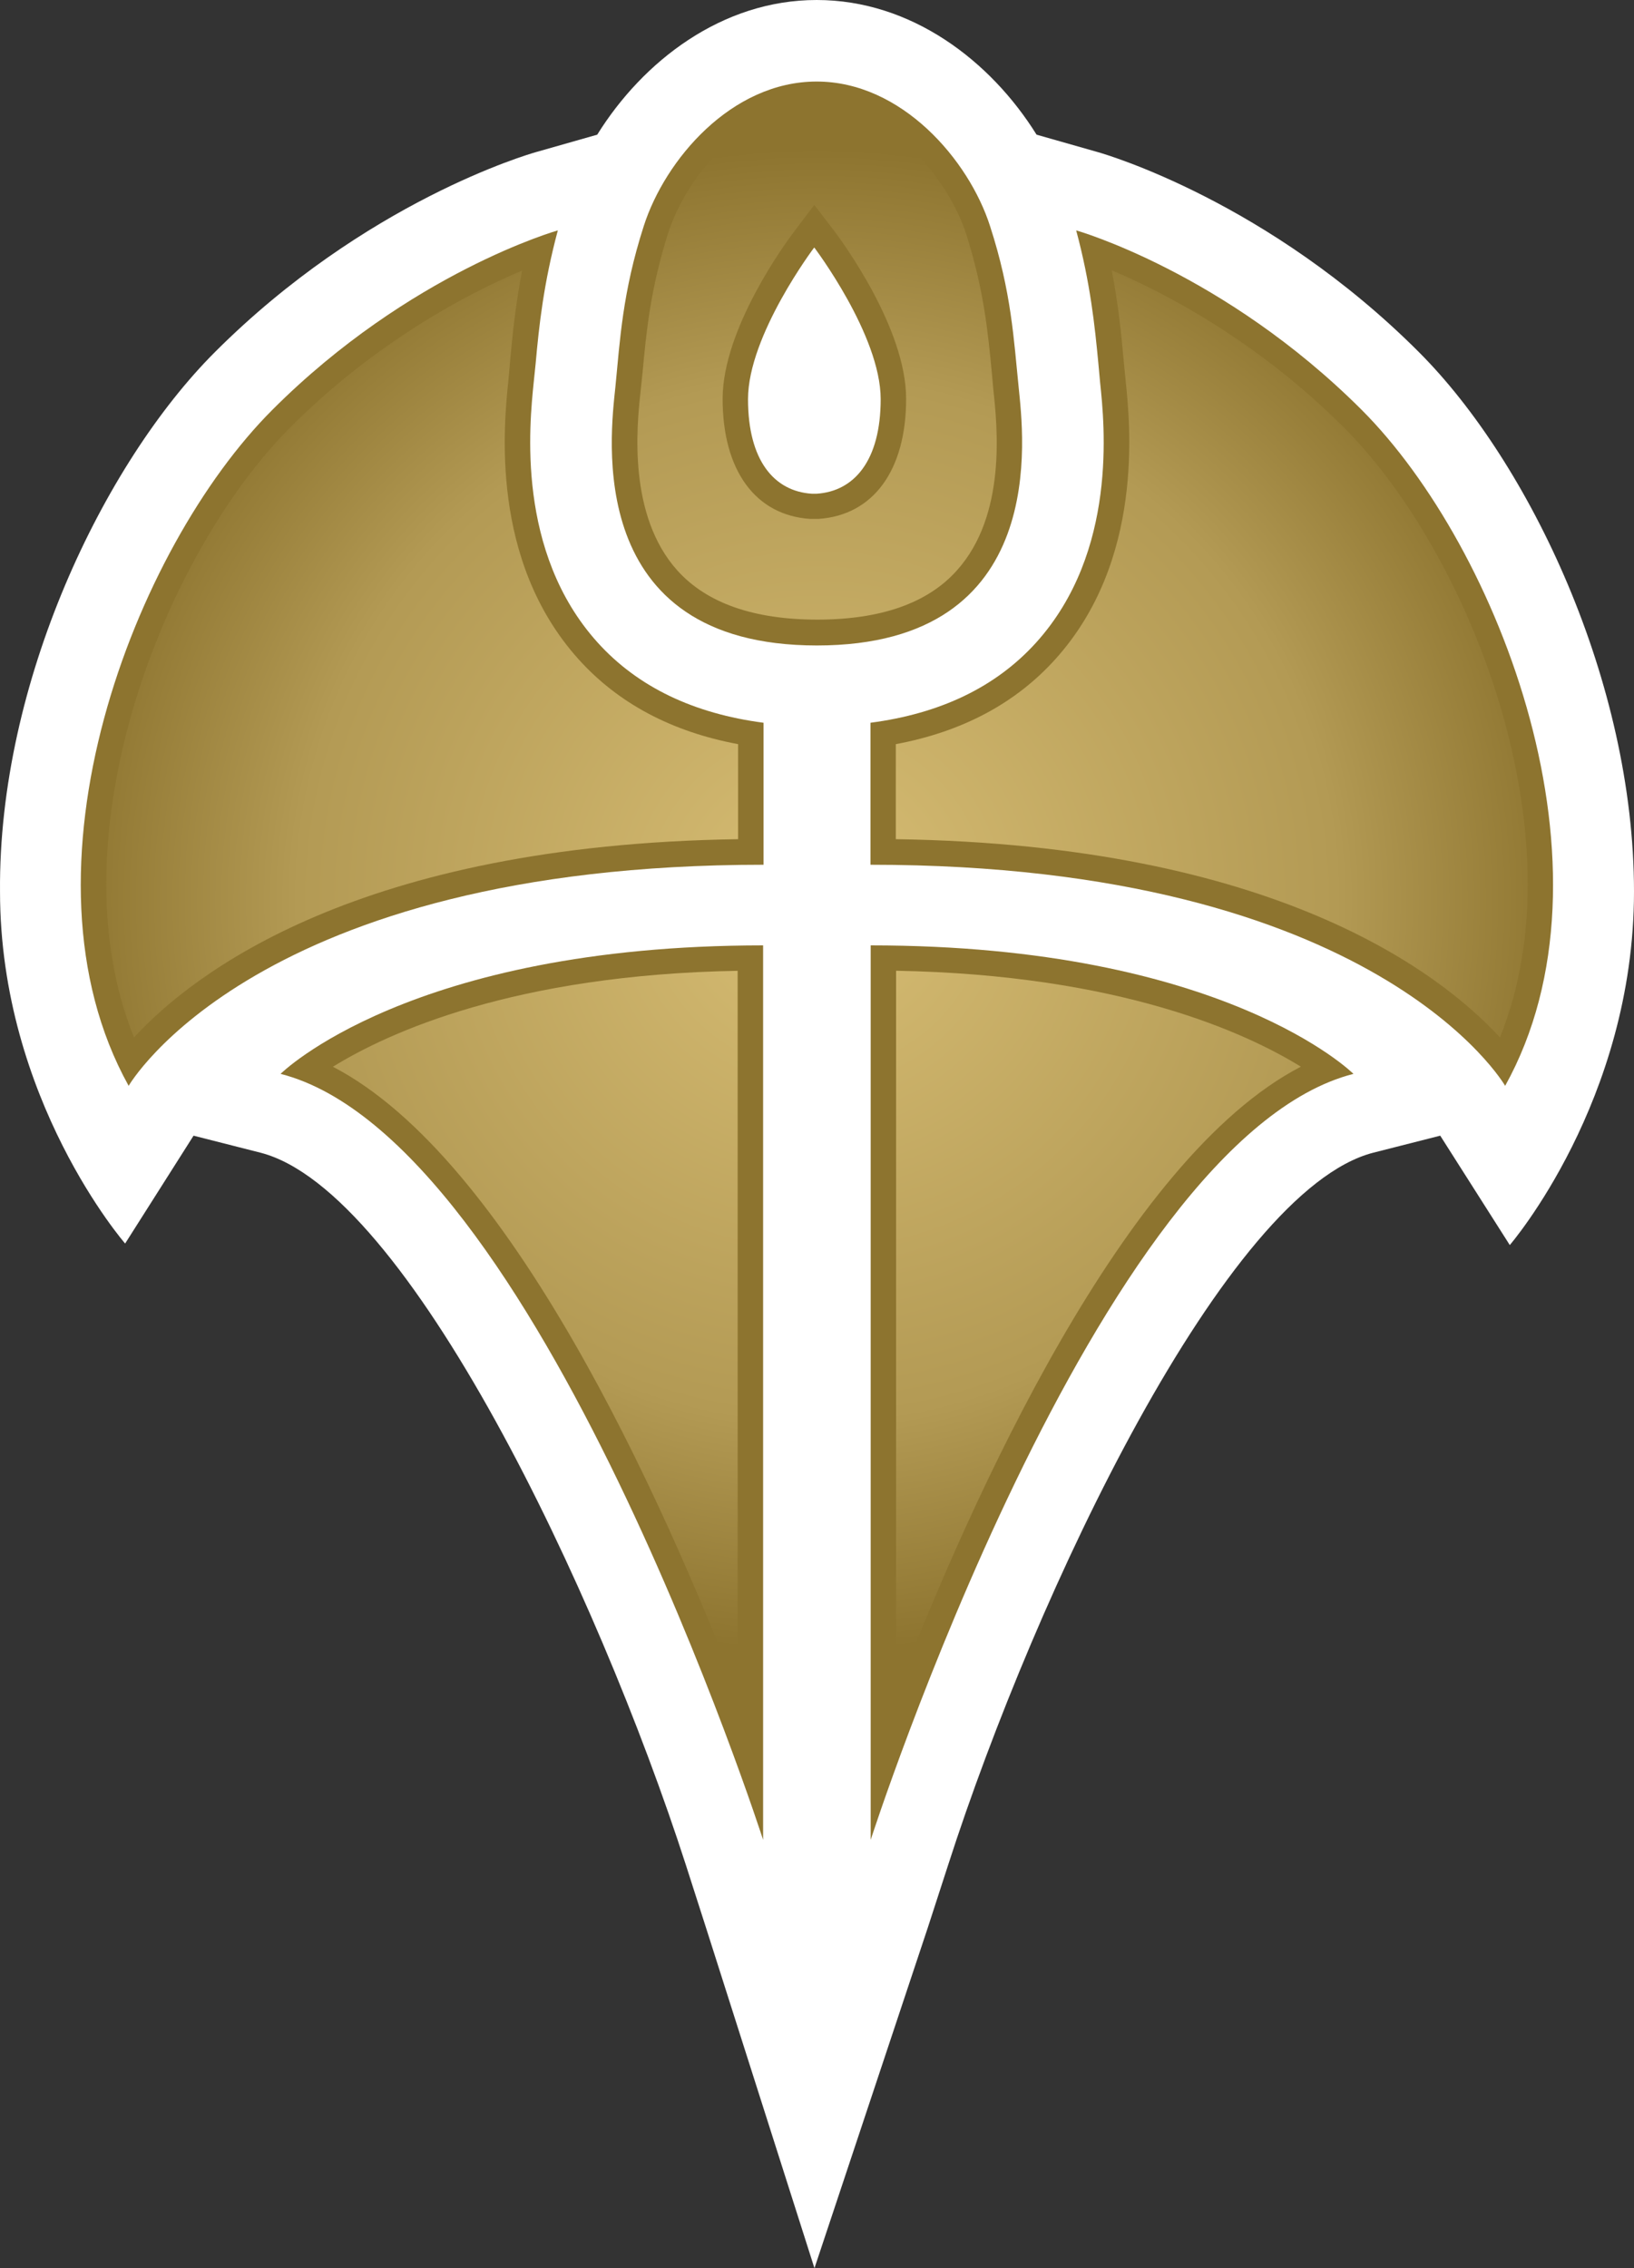
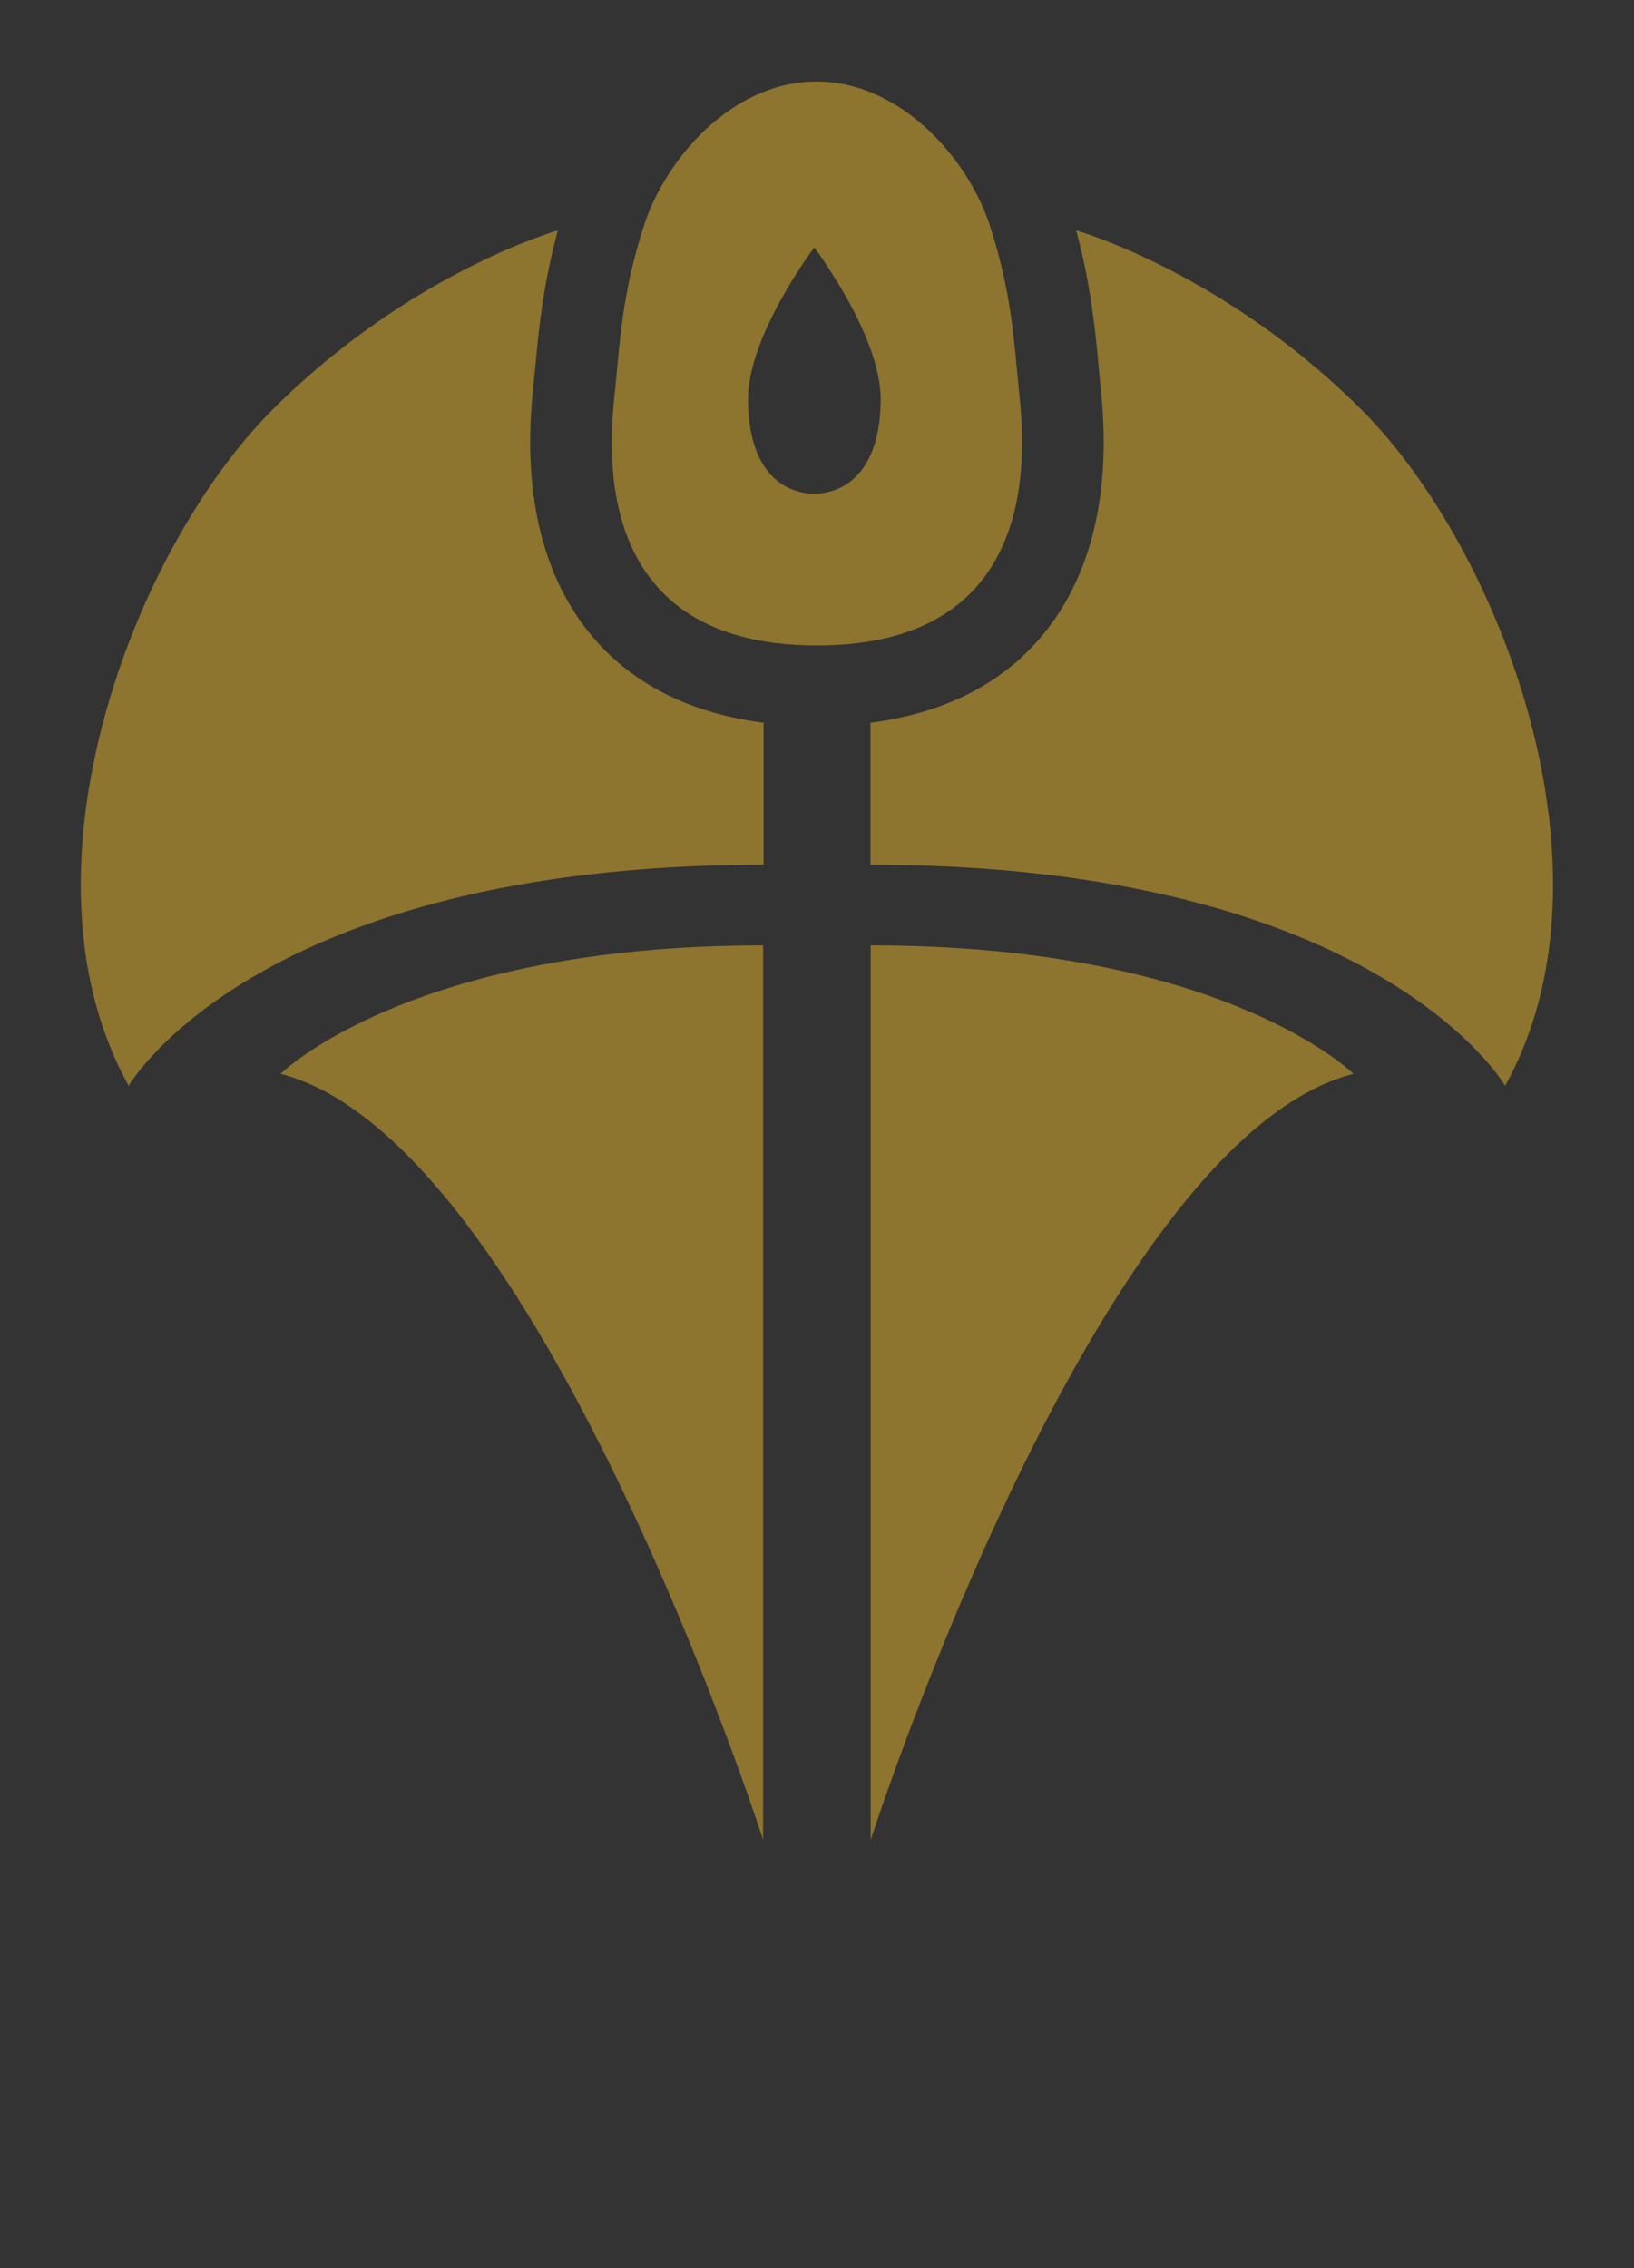
<svg xmlns="http://www.w3.org/2000/svg" width="600" height="832.628">
  <rect width="100%" height="100%" fill="#333333" stroke="none" />
  <defs>
    <radialGradient cx="0" cy="0" r="1" fx="0" fy="0" id="a" gradientUnits="userSpaceOnUse" gradientTransform="matrix(13.282 0 0 -13.282 219.25 487.847)" spreadMethod="pad">
      <stop offset="0" stop-color="#d7bd74" />
      <stop offset=".691" stop-color="#b39a54" />
      <stop offset="1" stop-color="#8d742f" />
    </radialGradient>
  </defs>
-   <path d="M600 327.285c0-76.83-38.3-157.346-78.954-198C465.76 73.918 405.748 56.6 403.23 55.87l-22.607-6.433C363.783 22.377 334.683 0 299.88 0c-34.722 0-63.74 22.377-80.58 49.437l-22.604 6.432c-2.52.727-62.448 18.047-117.817 73.416-40.738 40.737-79.517 121.23-78.872 198 0 76.435 45.94 129.203 45.94 129.203l25.125-39.593 24.562 6.245c54.06 13.842 123.833 161.176 156.2 261.424l7.39 23.022 39.842 125.04 41.632-125.04 7.472-23.022c32.285-100.248 102.142-247.582 156.117-261.424l24.562-6.245 25.54 40.154S600 404.2 600 327.286" fill="#fff" />
  <path d="M299.88 181.242h-1.791c-13.823-.896-23.42-12.198-23.42-34.72 0-23.48 24.314-55.682 24.314-55.682s24.396 32.202 24.396 55.682c0 22.522-9.68 33.825-23.5 34.72m74.165-39.112c-1.79-17.38-2.602-34.783-10.49-59.096-7.807-24.396-32.536-53.1-63.676-53.1-31.308 0-55.704 28.704-63.51 53.1-7.806 24.313-8.7 41.715-10.408 59.096-1.79 17.402-12.114 94.815 74 94.815 86.115 0 75.79-77.413 74.083-94.815m21.128-57.556c5.204 19.36 6.828 34.97 8.14 48.792l.645 7.057c1.624 15.383 6.516 62.135-23.417 95.377-14.882 16.507-35.448 26.187-60.906 29.517v52.123c186.363 0 233.053 81.16 233.053 81.16 43.9-79.037-2.207-197.666-52.706-248.165-50.56-50.5-104.806-65.86-104.806-65.86m101.81 309.633c-94.483 24.146-177.267 281.18-177.267 281.18V347.04c130.015 0 177.267 47.168 177.267 47.168M100.028 150.435C49.446 200.935 3.338 319.563 47.24 398.6c0 0 46.69-81.16 233.136-81.16v-52.123c-25.458-3.33-46.107-13.01-60.99-29.517-29.933-33.242-24.958-79.994-23.418-95.377l.728-7.057c1.23-13.82 2.935-29.433 8.14-48.792 0 0-54.33 15.362-104.81 65.86M280.21 347.04v328.347s-82.784-257.033-177.183-281.18c0 0 47.252-47.167 177.183-47.167" fill="#8d742f" />
-   <path d="M216.62 499.598c-.31-.985-.382-1.73-.448-2.446l-.04-.38c-.062-.584-.218-2.147.653-3.116.52-.578 1.352-.867 2.47-.867 1.112 0 1.944.288 2.46.866.88.977.715 2.535.644 3.196l-.024.27c-.07.73-.14 1.48-.457 2.476-.302.93-1.318 2.238-2.638 2.238-1.23 0-2.27-1.156-2.62-2.238m2.51-5.032c-.968.063-1.546.856-1.546 2.118 0 1.246 1.13 2.777 1.262 2.95l.355.47.36-.47c.128-.173 1.26-1.704 1.26-2.95 0-1.262-.58-2.055-1.55-2.118h-.14zm5.528 2.797l.035-.355c.082-.79.325-3.18-1.238-4.914-.7-.778-1.645-1.282-2.816-1.5v-1.676c6.696-.098 9.614-2.363 10.657-3.496 1.437 3.543-.53 8.535-2.754 10.758-1.543 1.54-3.172 2.38-4.094 2.77.116-.602.17-1.126.21-1.587m-14.7-1.183c-2.222-2.223-4.194-7.215-2.757-10.758 1.043 1.133 3.96 3.398 10.656 3.496v1.676c-1.172.218-2.118.722-2.817 1.5-1.566 1.742-1.316 4.136-1.234 4.926l.03.34c.043.488.1 1.007.21 1.585-.917-.386-2.55-1.226-4.09-2.765m10.688-22.32c1.33 3.433 4.012 9.425 7.14 11.046-.976.602-3.194 1.62-7.14 1.692v-12.74zm-9.937 11.046c3.126-1.62 5.813-7.613 7.142-11.047v12.738c-3.946-.07-6.164-1.09-7.14-1.692" fill="url(#a)" transform="matrix(20.816 0 0 -20.816 -4263.882 10485.352)" />
</svg>